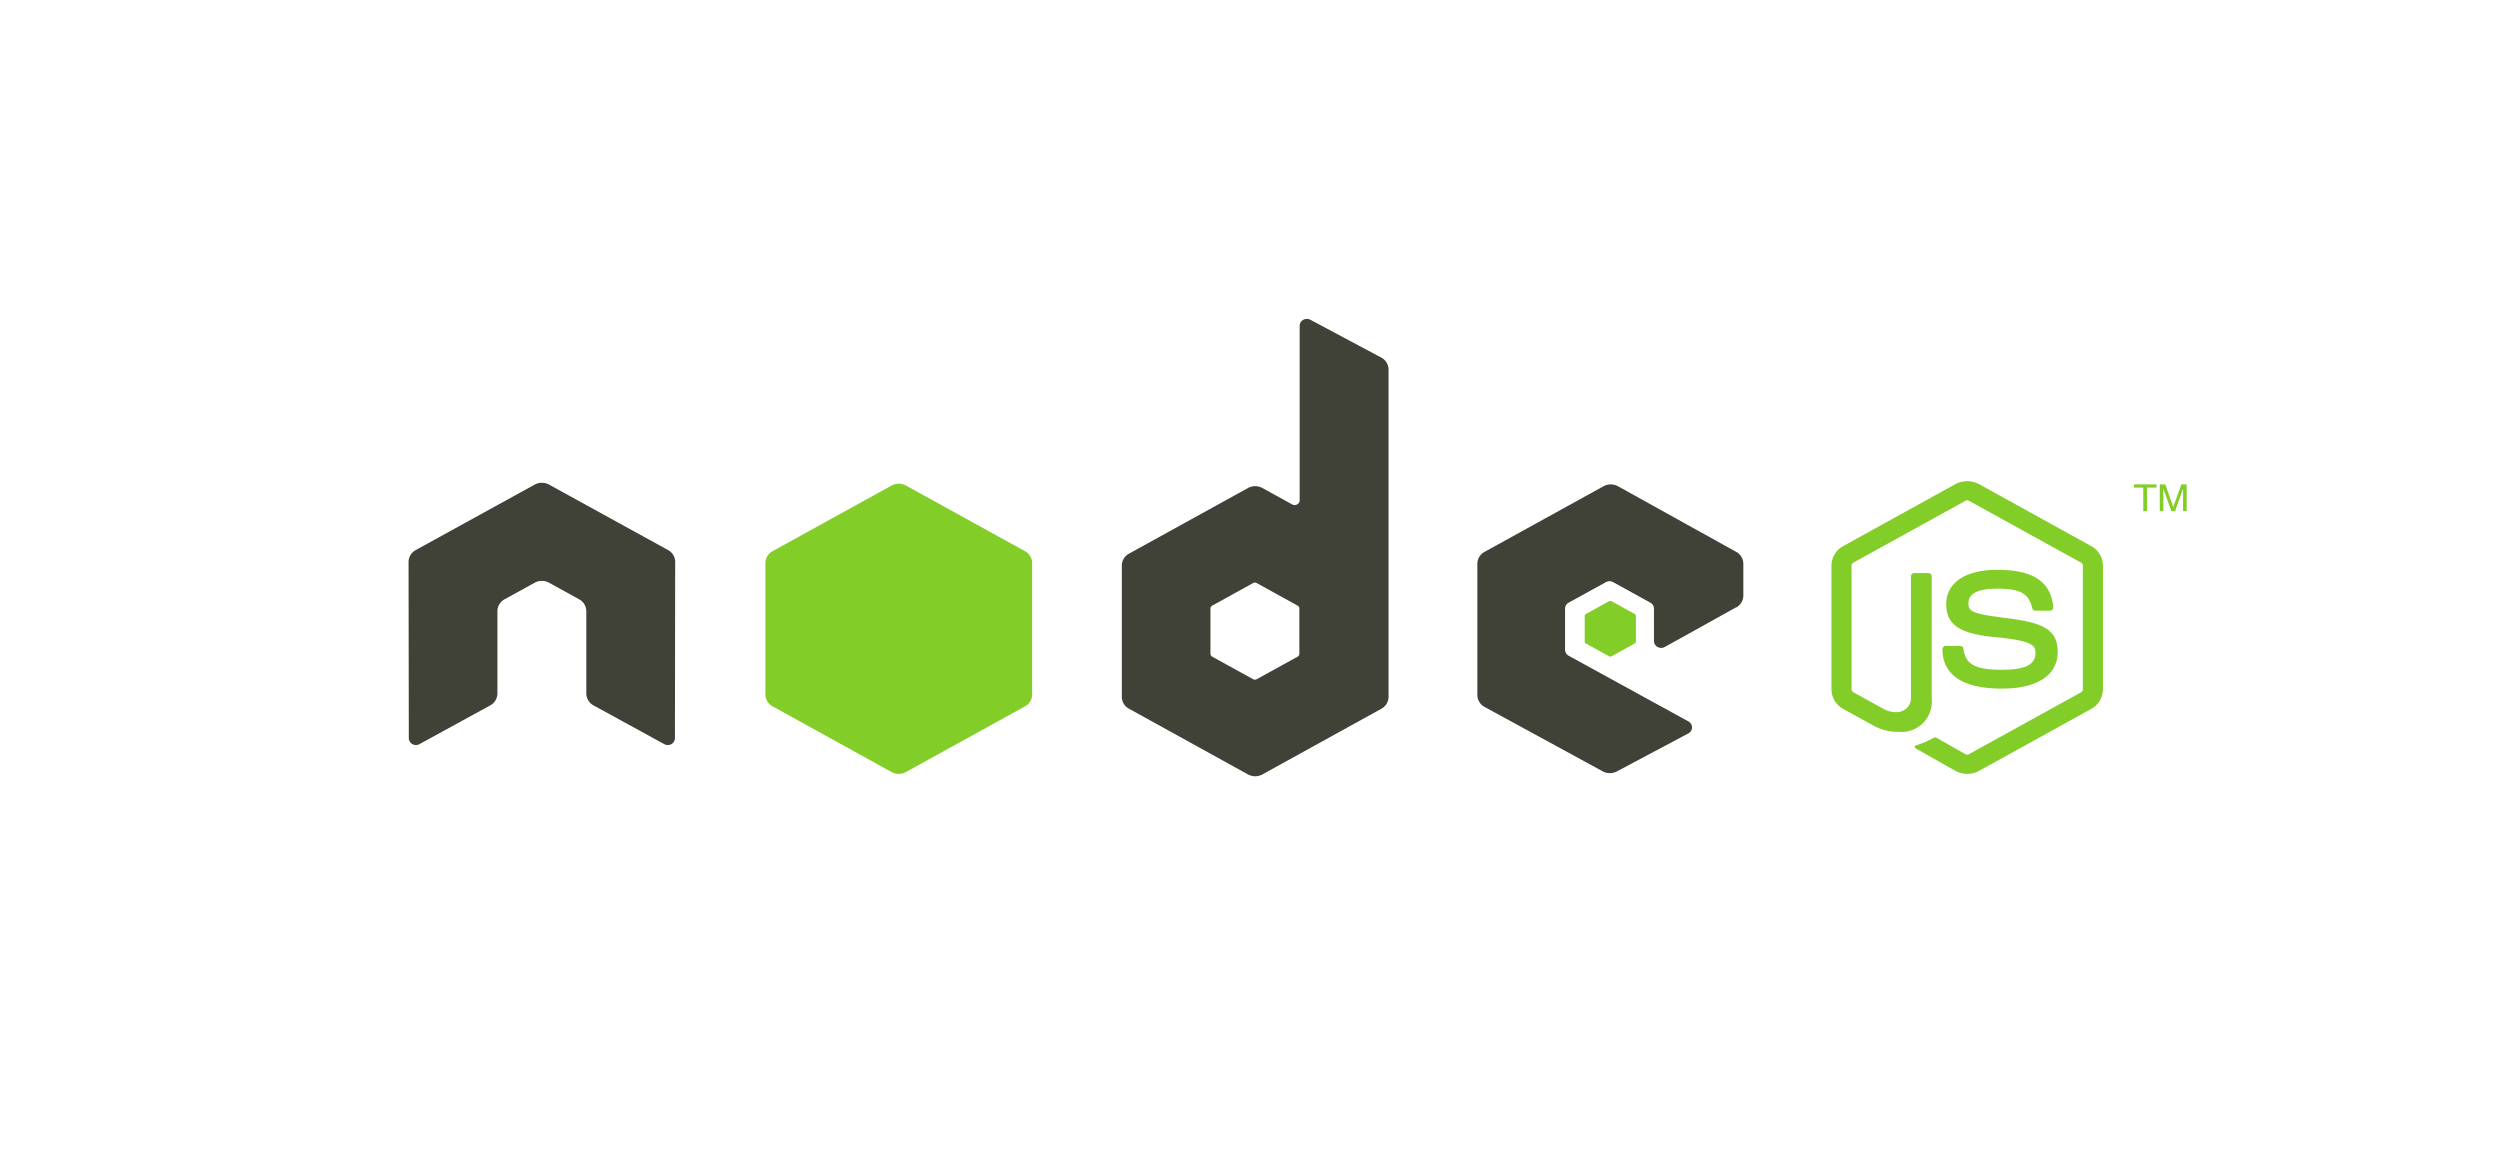
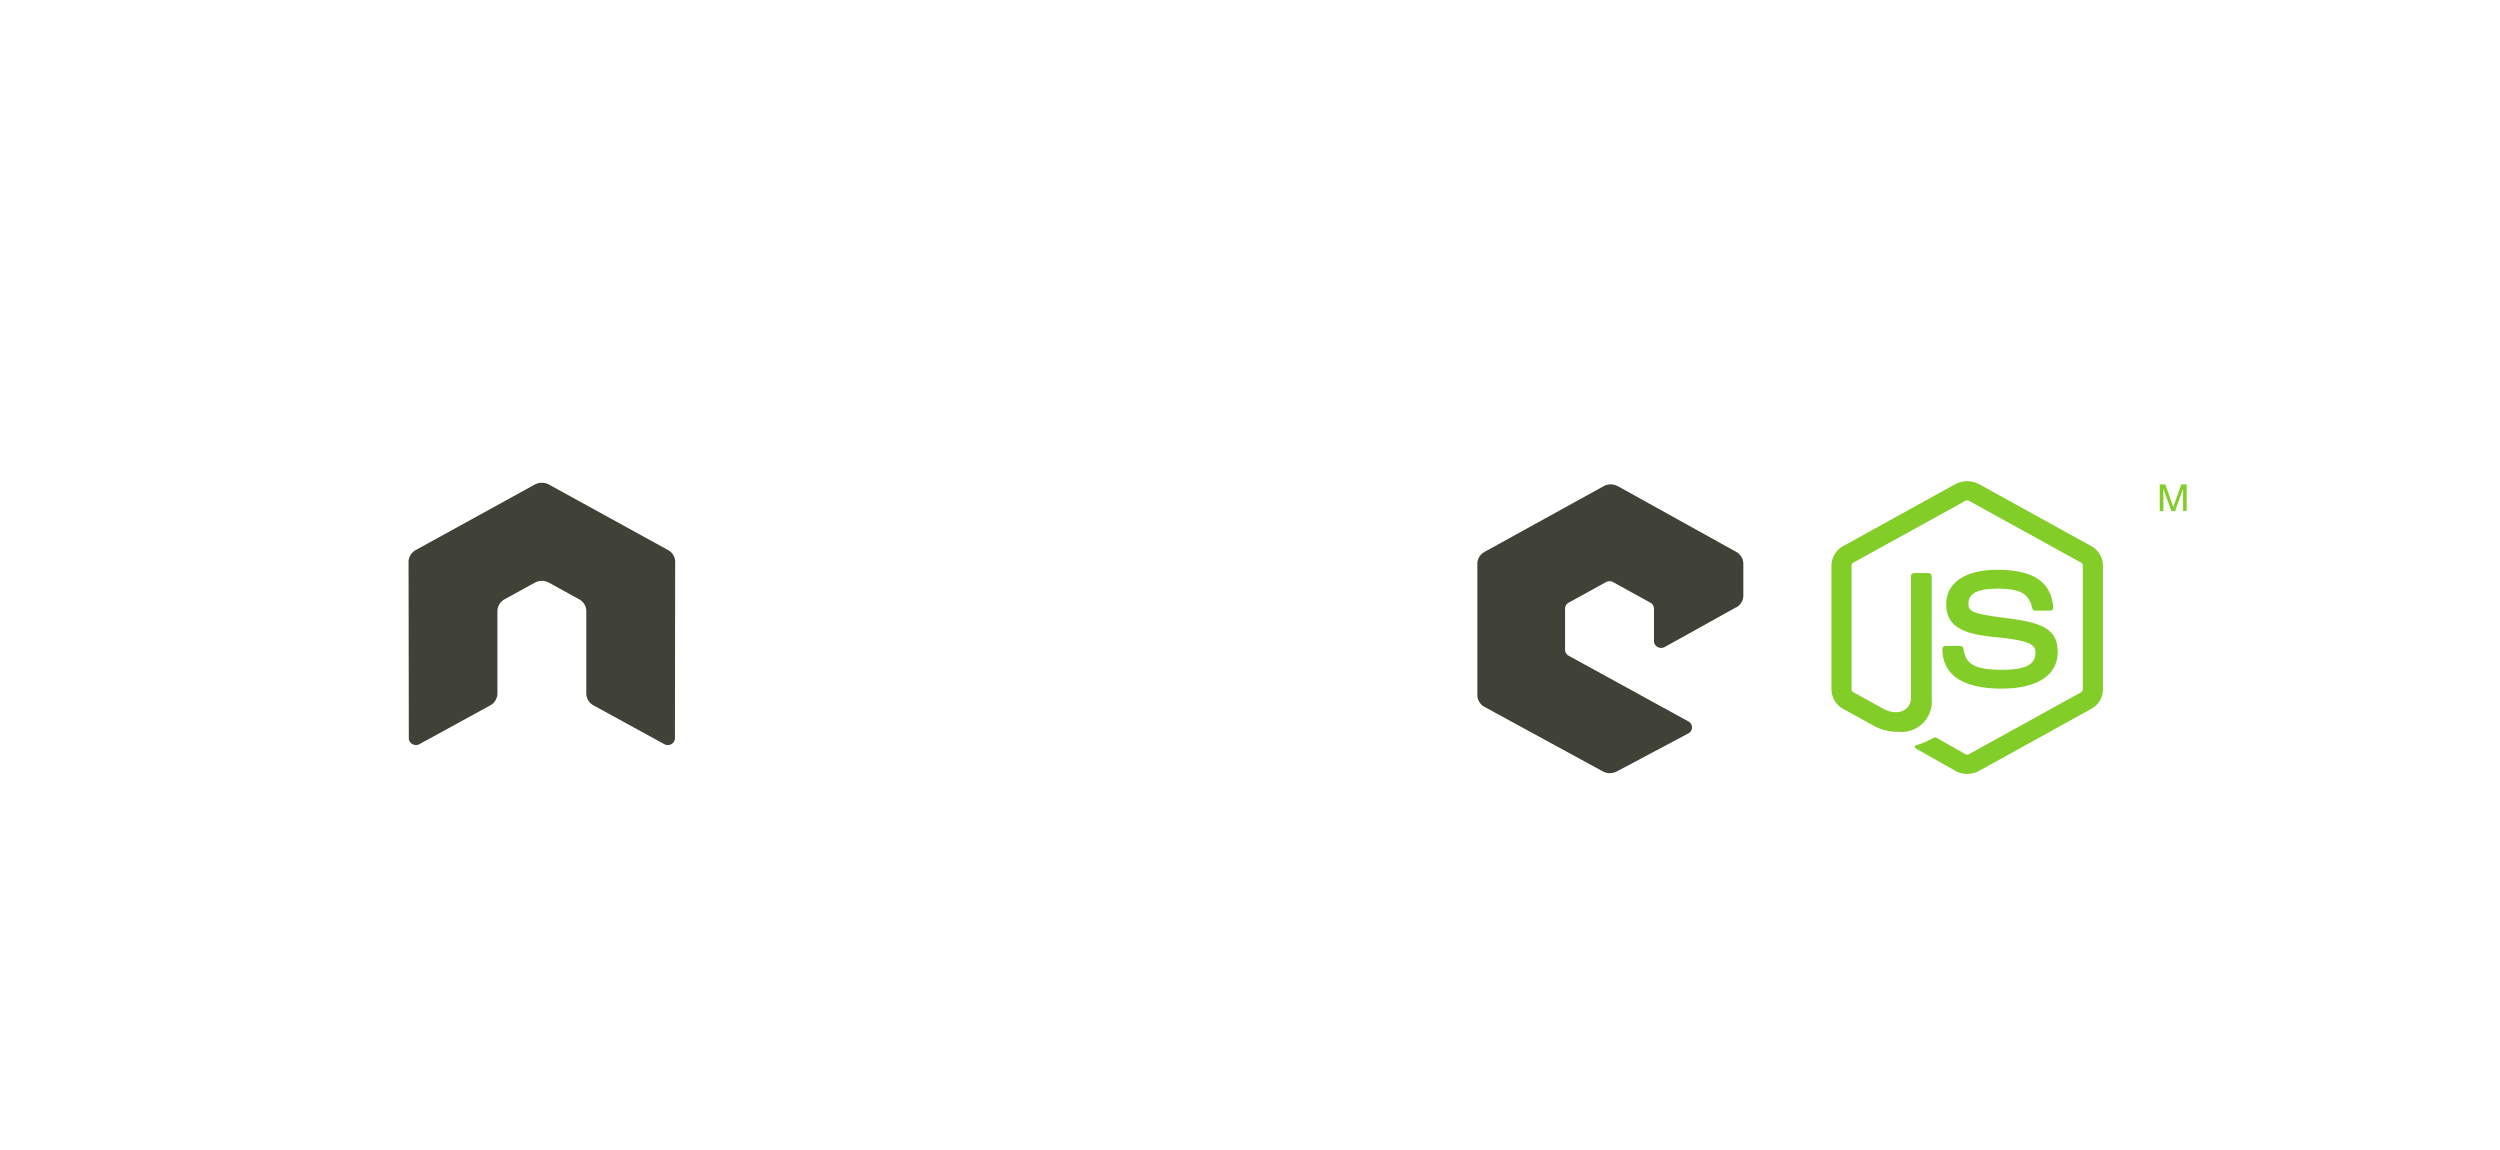
<svg xmlns="http://www.w3.org/2000/svg" width="250" height="115" viewBox="0 0 250 115">
  <defs>
    <clipPath id="clip-path">
      <path id="Path_80551" data-name="Path 80551" d="M0-400v45.737H177.809V-400Z" transform="translate(0 400)" />
    </clipPath>
  </defs>
  <g id="Group_17269" data-name="Group 17269" transform="translate(-1095.5 -14861.373)">
    <rect id="Rectangle_4884" data-name="Rectangle 4884" width="250" height="115" transform="translate(1095.5 14861.373)" fill="none" />
    <g id="node-js-736399" transform="translate(1136.358 15293.263)">
      <g id="Group_17692" data-name="Group 17692" transform="translate(0 -400)">
        <g id="Group_17691" data-name="Group 17691" clip-path="url(#clip-path)">
          <path id="Path_80542" data-name="Path 80542" d="M26.666-248.753a1.361,1.361,0,0,0-.718-1.193l-11.9-6.543a1.452,1.452,0,0,0-.655-.181h-.123a1.472,1.472,0,0,0-.657.181L.723-249.945A1.368,1.368,0,0,0,0-248.752l.026,17.619a.67.67,0,0,0,.358.593.719.719,0,0,0,.714,0l7.069-3.869a1.374,1.374,0,0,0,.72-1.191v-8.231a1.358,1.358,0,0,1,.717-1.189l3.01-1.657a1.479,1.479,0,0,1,.72-.184,1.457,1.457,0,0,1,.715.184l3.009,1.657a1.36,1.36,0,0,1,.718,1.189v8.231a1.377,1.377,0,0,0,.72,1.191l7.068,3.869a.727.727,0,0,0,.718,0,.68.68,0,0,0,.357-.593l.023-17.618" transform="translate(-0.003 273.059)" fill="#404137" fill-rule="evenodd" />
-           <path id="Path_80543" data-name="Path 80543" d="M613.953-366.523a.34.34,0,0,1-.18.3l-4.085,2.251a.375.375,0,0,1-.359,0l-4.086-2.251a.34.34,0,0,1-.18-.3v-4.509a.343.343,0,0,1,.179-.3l4.086-2.255a.373.373,0,0,1,.36,0l4.086,2.255a.343.343,0,0,1,.179.3v4.509Zm1.1-33.393a.748.748,0,0,0-.714.007.681.681,0,0,0-.354.592v17.449a.478.478,0,0,1-.251.416.522.522,0,0,1-.5,0l-2.979-1.641a1.5,1.5,0,0,0-1.436,0l-11.9,6.564a1.363,1.363,0,0,0-.719,1.189v13.13a1.364,1.364,0,0,0,.718,1.19l11.9,6.57a1.5,1.5,0,0,0,1.438,0l11.9-6.569a1.365,1.365,0,0,0,.718-1.19v-32.731a1.366,1.366,0,0,0-.737-1.2l-7.082-3.777" transform="translate(-524.876 400.003)" fill="#404137" fill-rule="evenodd" />
          <path id="Path_80544" data-name="Path 80544" d="M919.292-242.967a1.363,1.363,0,0,0,.715-1.187v-3.182a1.362,1.362,0,0,0-.716-1.188l-11.823-6.562a1.5,1.5,0,0,0-1.441,0l-11.9,6.564a1.363,1.363,0,0,0-.718,1.189v13.127a1.364,1.364,0,0,0,.726,1.193l11.811,6.438a1.494,1.494,0,0,0,1.409.007l7.15-3.8a.68.68,0,0,0,.369-.6.682.682,0,0,0-.361-.6l-11.971-6.567a.681.681,0,0,1-.362-.6v-4.114a.682.682,0,0,1,.36-.595l3.726-2.053a.746.746,0,0,1,.717,0l3.727,2.053a.682.682,0,0,1,.36.595v3.237a.683.683,0,0,0,.36.6.747.747,0,0,0,.719,0l7.125-3.959" transform="translate(-786.531 271.82)" fill="#404137" fill-rule="evenodd" />
-           <path id="Path_80545" data-name="Path 80545" d="M310.923-255.692a1.493,1.493,0,0,1,1.436,0l11.9,6.563a1.363,1.363,0,0,1,.719,1.19V-234.8a1.365,1.365,0,0,1-.718,1.19l-11.9,6.568a1.5,1.5,0,0,1-1.438,0l-11.9-6.568a1.364,1.364,0,0,1-.719-1.19V-247.94a1.362,1.362,0,0,1,.719-1.189l11.9-6.563" transform="translate(-262.622 272.355)" fill="#83cd29" fill-rule="evenodd" />
          <path id="Path_80546" data-name="Path 80546" d="M1202.911-228.766a2.436,2.436,0,0,1-1.176-.3l-3.746-2.119c-.559-.3-.286-.4-.1-.467a7.64,7.64,0,0,0,1.694-.736.3.3,0,0,1,.279.02l2.877,1.633a.387.387,0,0,0,.348,0l11.219-6.189a.335.335,0,0,0,.172-.29V-249.59a.343.343,0,0,0-.174-.3l-11.215-6.184a.368.368,0,0,0-.346,0l-11.213,6.186a.342.342,0,0,0-.177.294v12.375a.327.327,0,0,0,.177.287l3.074,1.7c1.668.8,2.689-.142,2.689-1.085v-12.218a.316.316,0,0,1,.325-.309h1.423a.317.317,0,0,1,.324.309v12.218a3.036,3.036,0,0,1-3.322,3.347,4.976,4.976,0,0,1-2.584-.671l-2.942-1.619a2.247,2.247,0,0,1-1.176-1.956V-249.59a2.243,2.243,0,0,1,1.176-1.955l11.22-6.2a2.556,2.556,0,0,1,2.357,0l11.219,6.2a2.247,2.247,0,0,1,1.178,1.955v12.375a2.252,2.252,0,0,1-1.178,1.956l-11.21,6.192a2.438,2.438,0,0,1-1.181.3" transform="translate(-1047.054 274.263)" fill="#83cd29" />
          <path id="Path_80547" data-name="Path 80547" d="M1288.036-168.694c-4.91,0-5.939-2.154-5.939-3.961a.316.316,0,0,1,.324-.309h1.451a.321.321,0,0,1,.323.263c.219,1.412.872,2.124,3.841,2.124,2.363,0,3.37-.511,3.37-1.71,0-.691-.285-1.2-3.958-1.548-3.07-.29-4.969-.939-4.969-3.286,0-2.164,1.908-3.454,5.107-3.454,3.595,0,5.373,1.192,5.6,3.751a.306.306,0,0,1-.085.239.34.34,0,0,1-.238.1H1291.4a.32.32,0,0,1-.315-.242c-.349-1.485-1.2-1.96-3.5-1.96-2.581,0-2.88.859-2.88,1.5,0,.78.354,1.007,3.838,1.448,3.448.436,5.086,1.053,5.086,3.369,0,2.337-2.039,3.675-5.593,3.675" transform="translate(-1128.716 205.665)" fill="#83cd29" />
-           <path id="Path_80548" data-name="Path 80548" d="M1444.411-255.263v.318h-.944v2.352h-.381v-2.352h-.941v-.318h2.266" transform="translate(-1269.617 271.813)" fill="#83cd29" />
          <path id="Path_80549" data-name="Path 80549" d="M1463.875-255.263h.543l.8,2.257.8-2.257h.539v2.67h-.362v-1.575c0-.055,0-.145,0-.27s.006-.264.006-.407l-.8,2.252h-.375l-.805-2.252v.08c0,.066,0,.166,0,.3s.007.232.007.3v1.575h-.362v-2.67" transform="translate(-1288.747 271.813)" fill="#83cd29" />
-           <path id="Path_80550" data-name="Path 80550" d="M985.545-153.314a.285.285,0,0,1,.276,0l2.284,1.259a.262.262,0,0,1,.137.228v2.52a.262.262,0,0,1-.137.228l-2.284,1.259a.285.285,0,0,1-.276,0l-2.281-1.259a.261.261,0,0,1-.138-.228v-2.52a.261.261,0,0,1,.138-.228l2.281-1.259" transform="translate(-865.512 181.552)" fill="#83cd29" fill-rule="evenodd" />
        </g>
      </g>
    </g>
  </g>
</svg>